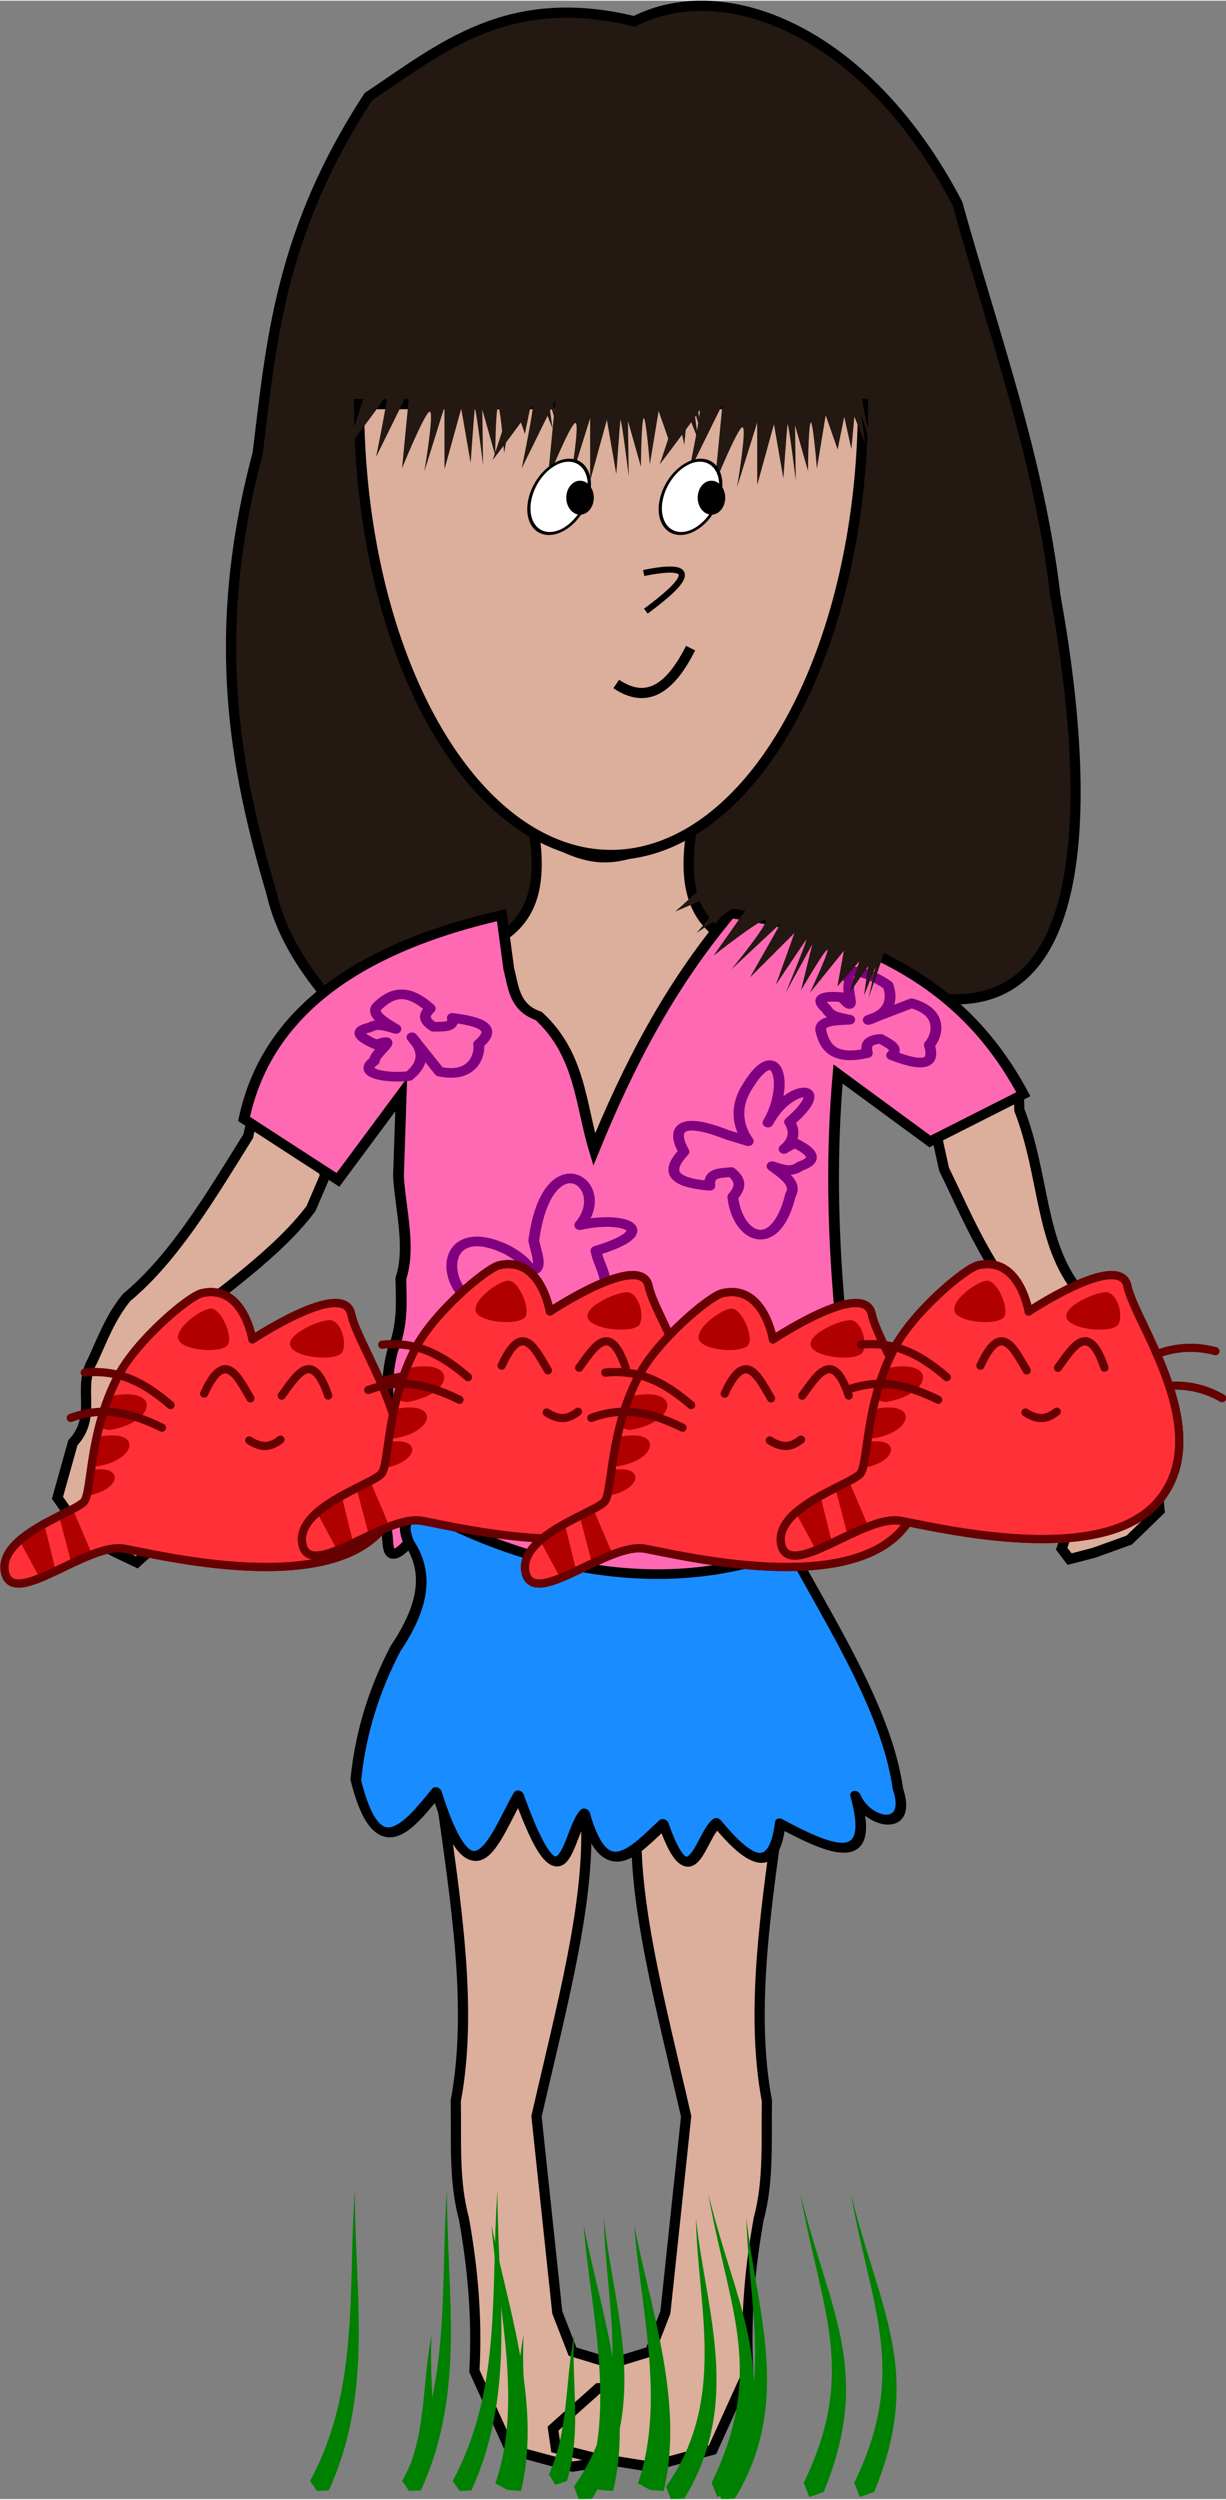
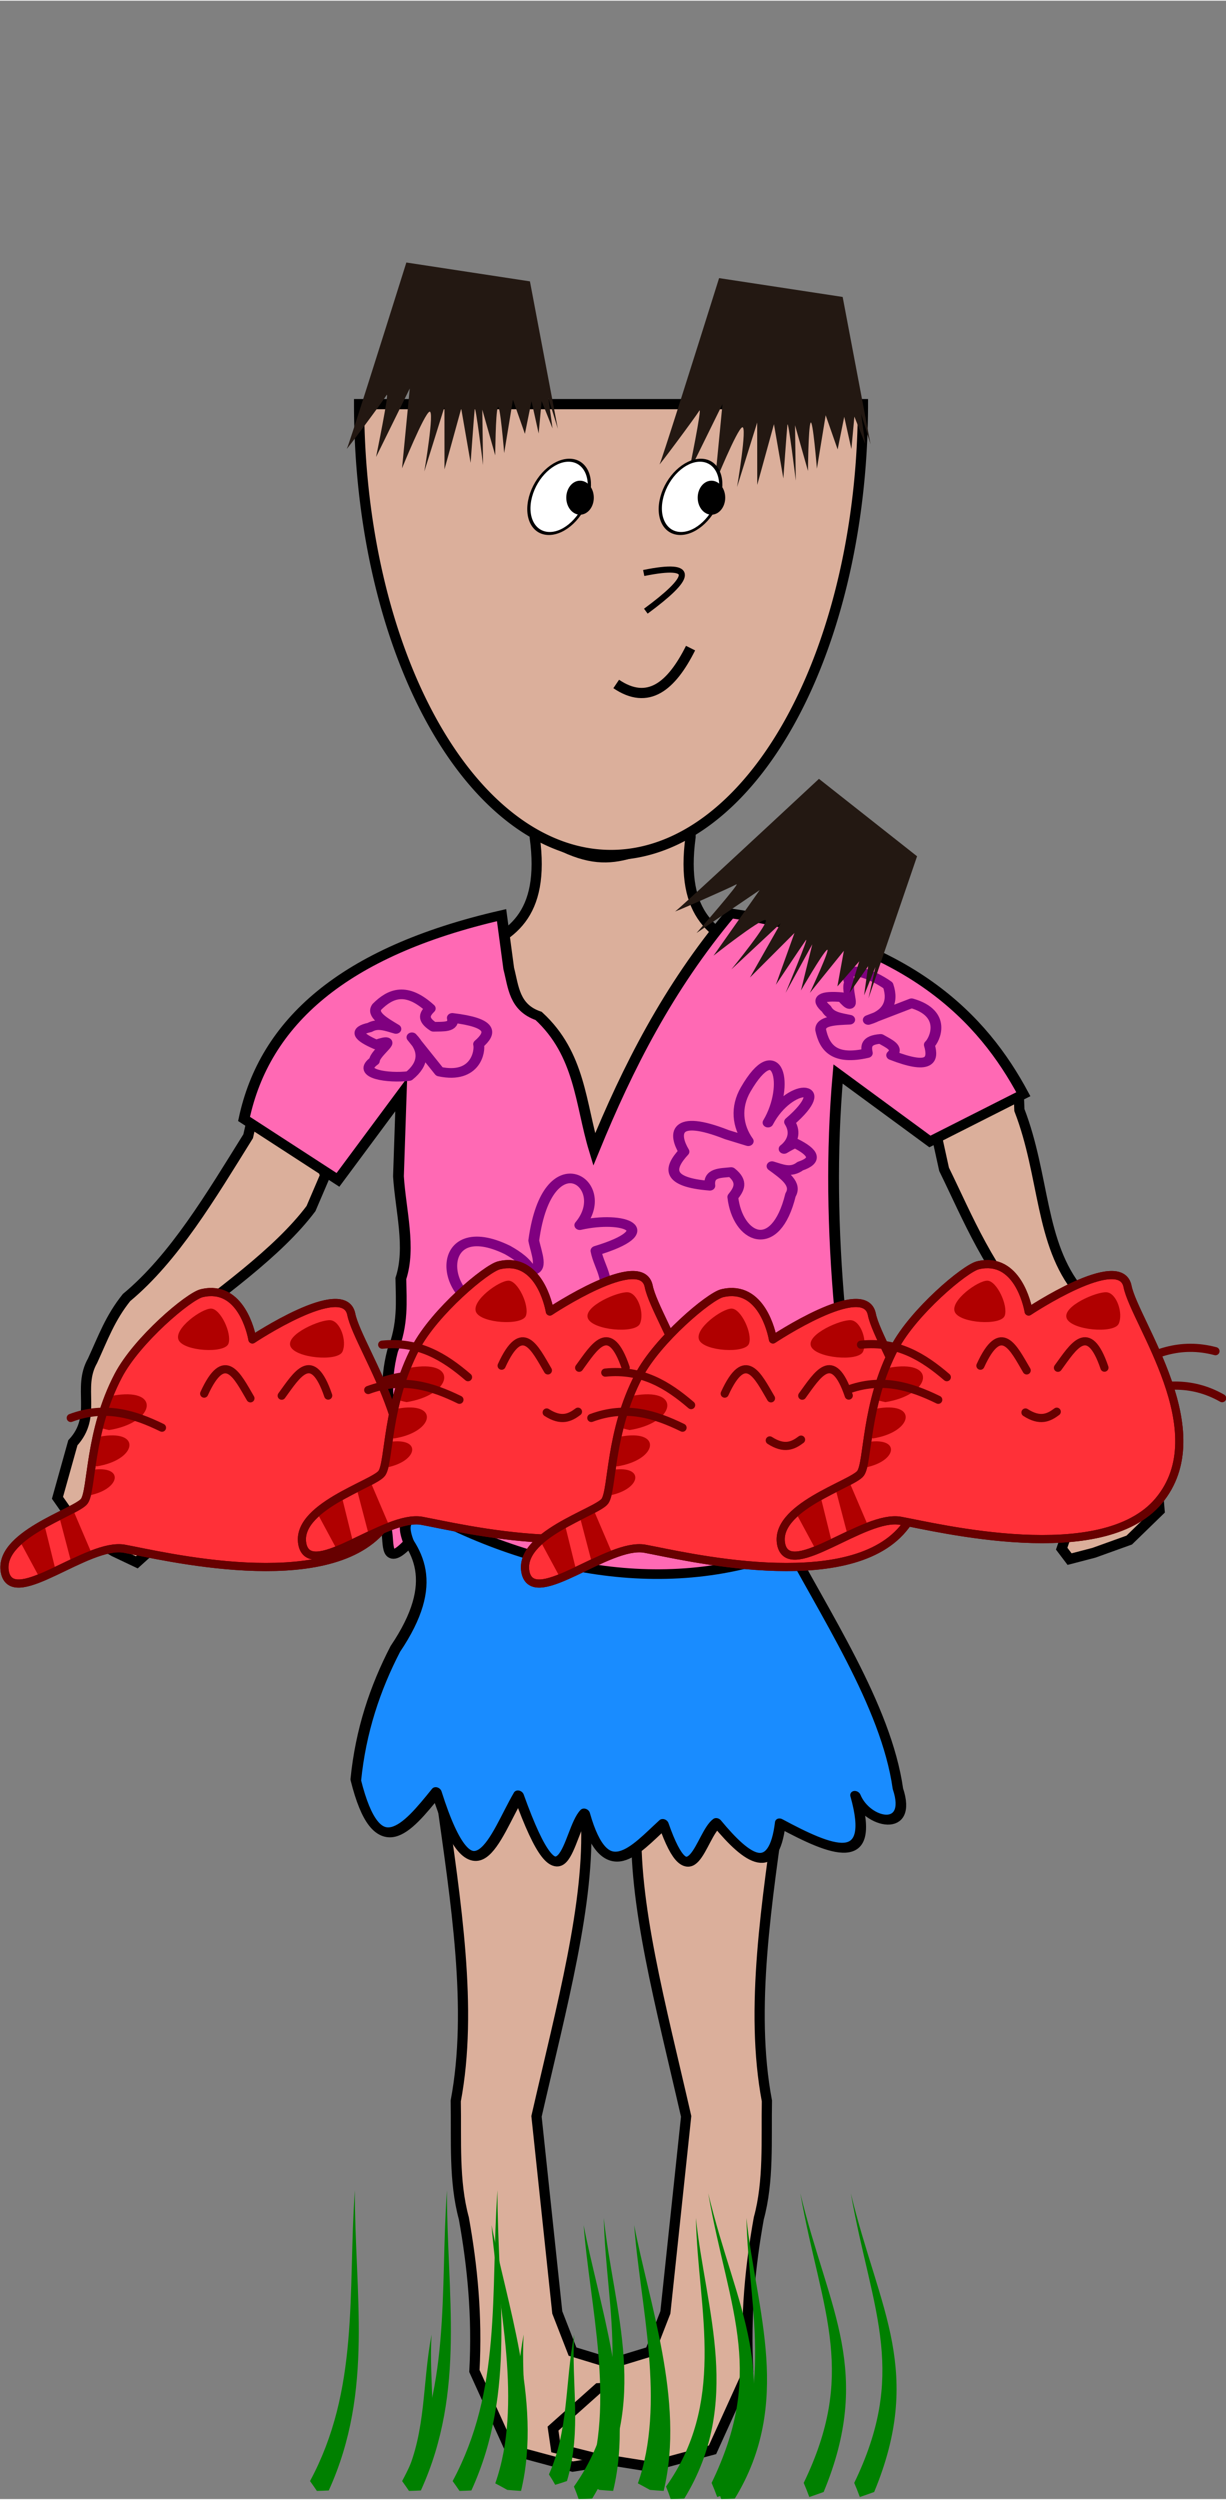
<svg xmlns="http://www.w3.org/2000/svg" height="2452" width="1203" viewBox="0 0 1203.487 2451.64">
  <rect x="0" y="0" width="1203.487" height="2451.64" fill="#808080" stroke="none" />
  <g transform="translate(841.9 878.5)">
    <g transform="translate(-1463 -991.7)">
-       <path d="m1464 1094 16.68-19.07c212.9 87.18 216.5-155.7 176.4-378.2-15.92-134.6-60.84-257.7-96.13-384.5-89-170.5-229-223.8-317-178.8-125-30.3-190 26.7-261.2 73.9-87.2 133.6-95.3 240.9-108.7 350-47.3 177.5-22.9 308.4 13.5 431.4 12.78 56.69 52.45 101.9 94.38 146.1l283.1-166.3 34.64 115.1z" fill-rule="evenodd" fill-opacity=".998" stroke="#000" stroke-width="10" fill="#231812" />
      <g fill-rule="evenodd" stroke="#000" stroke-width="10" fill="#dbaf9b">
        <path d="m940.3 1266-44.7-127c-15.99 29.93-24.58 59.3-30.9 88.49-36.69 58.89-72.55 119.4-119.4 158.3-16.08 20.08-22.83 39.14-33.33 61.97-15.49 27.16 5.1 54.11-19.35 80.54l-15.09 53.97 23.83 34.02 31.78 18.77 22.25 10.56 9.533-8.604-5.56-38.72-5.562-5.084 8.74-13.69-13.51-20.73 8.738-25.81 20.91-106.4c58.6-45.06 115.3-84.97 147.7-128.1z" />
        <path d="m1146 927.6v6.326c10.5 77.75-23.56 98.87-67.53 114-2.815 1.432-5.889 2.828-9.162 4.197l121.5 262.5 197-258.1c-8.294-2.711-15.33-5.594-21.29-8.627-43.97-15.14-78.03-36.26-67.53-114v-6.326c-66.02 23.86-83.2 44.64-153 0z" />
        <path d="m1621 1185-80.72 40.51 7.565 34.45c23.78 48.48 42.9 98.31 92.02 153.6l49.94 117.8 3.745 26.99-17.15 17.83 6.02 15.08-6.417 3.951-12.72 36.99 7.752 10.24 23.83-6.202 34.73-12.48 29.79-28.95-4.71-55.84c-19.06-30.54-31.91-60.42-42.03-90.01-6.034-24.39-20.31-46.52-32.34-69.26-38.71-47-33.53-113.2-58.53-177.9-.137-5.569-.454-11.19-.776-16.81z" />
      </g>
      <g fill-rule="evenodd" transform="translate(-19.3)" stroke="#000" stroke-width="10" fill="#dbaf9b">
        <path d="m1062 1852 138.2-5.438 15.39 51.1c4.046 81.51-23.63 182.6-48.53 291.6l20.38 192.4 14.98 38.44 36.21 11.04 3.108 24.35 11.53.534 44.47 39.63-2.806 19.21-36.55 9.221-55.82 8.883-61.4-16.52-35.07-77.3c2.916-54.33-1.998-103.2-10.35-149.8-9.989-36.68-7.24-76.38-7.969-115.2 17.07-90.46.047-195.4-14.4-299.3-3.944-7.466-7.683-15.13-11.42-22.8z" />
        <path d="m1419 1852-138.2-5.438-15.39 51.1c-4.046 81.51 23.63 182.6 48.53 291.6l-20.38 192.4-14.98 38.44-36.21 11.04-3.108 24.35-11.53.534-44.47 39.63 2.806 19.21 36.55 9.221 55.82 8.883 61.4-16.52 35.07-77.3c-2.916-54.33 1.998-103.2 10.35-149.8 9.989-36.68 7.24-76.38 7.969-115.2-17.07-90.46-.047-195.4 14.4-299.3 3.944-7.466 7.683-15.13 11.42-22.8z" />
      </g>
      <g transform="matrix(1.106 .32 -.172 1 677.6 -600.3)">
        <path stroke-linejoin="round" d="m607.5 2009c25.11-12.1 52.64-21.77 97.92-13.7 102.5 18.03 170-21.27 234.7-80.53 48.25 65.3 113.9 134.1 136 208.9 19.27 37.96-21 41.21-34.76 18.19 28.44 63.69-12.71 57.8-59.66 46.1 2.28 52.24-21.76 43.53-53.59 16.77-12.13 15.54-10.16 81.93-45.06 15.34-20.36 32.07-39.87 74.49-68.07 11.51-12.19 21.15-1.725 106.9-58.49.959-14.24 44.59-21.3 119.3-69.99 19.18-19.79 42.48-39.61 84.57-69.99 10.55-3.028-47.36 2.967-91.33 14.38-133.3 28.63-75.31 4.805-99.79-23.43-120z" fill-rule="evenodd" stroke="#000" stroke-width="9.28" fill="#198cff" />
      </g>
      <path d="m973.6 509.1a247.3 442.4 0 0 0 247.3 442.4 247.3 442.4 0 0 0 247.3 -442.4h-494.6z" stroke="#000" stroke-width="10" fill="#dbaf9b" />
      <g transform="matrix(1.247 .31 -.347 1.116 933 -828.1)" stroke-width="8.166">
        <path d="m559.9 1492c-108 62.07-148.8 136.1-141.9 218.6l82.46 30.68 26.85-82.46 16.56 67.3c9.306 27.32 25.4 55.6 24.96 82.92 5.554 18.83 12.18 36.94 10.37 60.68 1.236 28.18 9.2 42.91 15.16 61.64 8.914 26.82 14.65 56.82 21.16 86.04 4.839 9.681 7.17 31.91 19.18 5.753-14.7-21.09-4.155-24.93 29.72-23.01 107.4 22.95 215 1.525 284.8-83.41-8.443-17.61-17.77-39.63-28.76-69.99-1.414-32.04-9.773-61.92-23.97-101.6-22.94-62.74-41.93-126.5-54.65-191.8l82.46 36.43 57.53-57.53c-46.22-52.75-117.6-103.2-255-88.21-28.76 73.51-40.12 147-46.02 220.5-20.52-34.55-31.73-74.93-70.95-97.8-19.85-1.88-24.92-18.55-32.6-32.6z" fill-rule="evenodd" stroke="#000" fill="#ff69b4" />
        <g stroke-linejoin="round" stroke="#800080" stroke-linecap="round" fill="none">
          <path d="m657.3 1751c-13.25-86.83 45.92-61.79 30.15-21.85 30.36-17.26 61.76-12.37 17.63 17.63 6.452 13.86 20.52 22.28 14.92 44.75 14.91 23.74 14.1 71.47-9.492 18.98-4.358-28.81-16.94-23.53-17.63 1.356 3.68 16.78-8.596 19.88-17.63 25.76-31.01 31.13-28.43-8.181-17.63-32.54l-14.89 11.08c-42 3.952-63.97-66.36-2.452-52.08 8.768 2.598 16.53 6.031 21.49 11.81 9.898-2.484.209-15.12-4.472-24.89z" />
          <path d="m777.6 1866c3.111 20.03 11.28 29.78 36.61 4.746-9.97-7.232-2.674-14.46 2.034-21.69 13.14-1.712 15.79 5.902 17.63 14.24 31.3 2.338 33.99-14.9 29.15-37.29-3.819-10.88-16.63-8.278-29.15-6.102 6.844-4.174 14.81-7.33 14.92-17.63 5.201-14.25-1.781-17.04-18.31-10.85-5.534 26.22-13.74-.02-21.02-8.136-1.986-25.68-8.603-20.33-16.95-3.39 2.772 22.02 7.68 41.34 25.76 44.07l-17.63 8.136c-25.75 19.45-29.82 29.12-23.05 33.9z" />
-           <path d="m618.4 1943c-7.531 16.9-5.921 28.58 26.65 22.59-4.292-10.69 5.1-12.43 12.44-15.51 11.27 5.502 9.568 12.69 6.864 20 23.64 18 34.38 6.238 41.72-13.36 2.405-10.29-9.047-14.94-20.06-19.76 7.507.36 15.39 2.076 20.62-5.73 11.24-8.188 7.094-13.93-9.093-17.77-17.47 17.15-10.88-7.132-12.6-17.1 11.24-20.63 3.328-19.98-11.74-11.37-8.792 18.25-14.55 35.54-1.577 46.99l-18.03-2.922c-30.11 1.506-38.16 6.78-35.19 13.94z" />
          <path d="m746.9 1648c-7.531 16.9-5.921 28.58 26.65 22.59-4.292-10.69 5.1-12.43 12.44-15.51 11.27 5.502 9.568 12.69 6.864 20 12.82 32.9 44.65 39.58 41.72-13.36 2.405-10.29-9.047-14.94-20.06-19.76 7.507.36 15.39 2.076 20.62-5.73 11.24-8.188 7.094-13.93-9.093-17.77-17.47 17.15 7.015-.551-8.761-16.14 24.44-41.3-9.323-32.19-15.58 4.929 7.816-34.97-13.03-74.09-23.85-22.49-3.471 16.56 2.261 31.53 13.64 41.68l-17.07-1.004c-44.48-6.476-38.78 10.8-27.52 22.57z" />
          <path d="m901.9 1511c7.115 12.08 5.594 20.43-25.17 16.14 4.055-7.637-4.818-8.881-11.75-11.08-10.65 3.931-9.039 9.066-6.485 14.29-22.33 12.86-32.48 4.458-39.41-9.55-2.272-7.351 8.547-10.67 18.95-14.12-7.092.257-14.54 1.484-19.48-4.094-10.62-5.851-6.702-9.957 8.591-12.7 16.51 12.26.784-6.453 2.409-13.58-10.62-14.74 14.48-11.56 28.72-5.413 8.306 13.04 5.61 24.04-6.645 32.23l27.88-22.43c28.45 1.076 25.21 25.18 22.4 30.3z" />
          <path d="m572.4 1602c7.115-12.08 5.594-20.43-25.17-16.14 4.055 7.637-4.818 8.881-11.75 11.08-10.65-3.931-9.039-9.066-6.485-14.29-22.33-12.86-32.48-4.458-39.41 9.55-2.272 7.351 8.547 10.67 18.95 14.12-7.092-.257-14.54-1.484-19.48 4.094-10.62 5.851-6.702 9.957 8.591 12.7 16.51-12.26.784 6.453 2.409 13.58-10.62 14.74 14.48 11.56 28.72 5.413 8.306-13.04 5.61-24.04-6.645-32.23l27.88 22.43c28.45-1.076 25.21-25.18 22.4-30.3z" />
        </g>
      </g>
      <g fill-rule="evenodd" fill="#231812">
        <path d="m1425 876.8c-67.13 62.5-137.9 128.1-140.8 129.8-5.561 3.178 54.02-23.04 59.59-26.22 5.561-3.178-38.93 47.67-38.93 47.67l61.97-42.11-45.29 64.35s45.29-35.75 50.85-34.96c5.561.794-33.37 48.46-33.37 48.46l48.46-45.29-30.19 53.23 43.7-43.7-18.27 50.85s25.42-38.14 29.4-43.7c3.972-5.561-19.86 51.64-19.86 51.64l26.22-47.67-11.12 45.29s20.66-35.75 25.42-39.72c4.767-3.972-16.68 42.11-16.68 42.11l33.37-41.31-6.356 34.96 21.45-24.63-9.535 30.99 18.27-26.22-3.973 28.6 11.12-27.81-6.795 30.76 47.68-139.4-96.33-76z" />
        <path d="m1327 385.4c-27.49 87.5-56.59 179.5-58.3 182.4-3.265 5.511 35.59-46.72 38.85-52.23 3.266-5.51-10.3 60.68-10.3 60.68l33.08-67.22-7.584 78.32s21.71-53.46 26.94-55.51c5.228-2.057-5.071 58.62-5.071 58.62l19.77-63.32.046 61.2 16.41-59.58 9.231 53.24s3.266-45.72 3.972-52.51c.707-6.798 8.244 54.71 8.244 54.71l-.755-54.4 12.7 44.87s.298-41.29 2.481-47.1c2.182-5.809 6.297 44.85 6.297 44.85l8.603-52.41 11.74 33.53 6.484-32.01 7.017 31.65 2.936-31.82 10.68 26.83-4.066-29.67 9.287 30.1-27.4-144.7-121.3-18.49z" />
-         <path d="m1163 381.2c-27.49 87.5-56.59 179.5-58.3 182.4-3.265 5.511 35.59-46.72 38.85-52.23 3.266-5.51-10.3 60.68-10.3 60.68l33.08-67.22-7.584 78.32s21.71-53.46 26.94-55.51c5.228-2.057-5.071 58.62-5.071 58.62l19.77-63.32.046 61.2 16.41-59.58 9.231 53.24s3.266-45.72 3.972-52.51c.707-6.798 8.244 54.71 8.244 54.71l-.755-54.4 12.7 44.87s.298-41.29 2.481-47.1c2.182-5.809 6.297 44.85 6.297 44.85l8.603-52.41 11.74 33.53 6.484-32.01 7.017 31.65 2.936-31.82 10.68 26.83-4.066-29.67 9.287 30.1-27.4-144.7-121.3-18.49z" />
        <path d="m1020 370.1c-27.49 87.5-56.59 179.5-58.29 182.4-3.265 5.511 35.59-46.72 38.85-52.23 3.266-5.51-10.3 60.68-10.3 60.68l33.08-67.22-7.584 78.32s21.71-53.46 26.94-55.51c5.228-2.057-5.071 58.62-5.071 58.62l19.77-63.32.046 61.2 16.41-59.58 9.231 53.24s3.266-45.72 3.972-52.51c.707-6.798 8.244 54.71 8.244 54.71l-.755-54.4 12.7 44.87s.298-41.29 2.481-47.1c2.182-5.809 6.297 44.85 6.297 44.85l8.603-52.41 11.74 33.53 6.484-32.01 7.017 31.65 2.936-31.82 10.68 26.83-4.066-29.67 9.287 30.1-27.4-144.7-121.3-18.49z" />
      </g>
      <g transform="translate(-25.15)" stroke="#000" stroke-width="3.052" fill="#fff">
        <ellipse rx="28.09" ry="37.22" transform="matrix(1 0 -.259 .966 0 0)" cy="621.2" cx="1356" />
        <ellipse rx="28.09" transform="matrix(1 0 -.259 .966 0 0)" ry="37.22" cy="621.2" cx="1485" />
      </g>
      <path d="m1226 783.7c31.33 21.18 54.15 2.354 72.98-35.19" stroke="#000" stroke-width="10" fill="none" />
      <path d="m1253 674.8c53.06-10.81 45.96 5.138 2.08 37.45" stroke="#000" stroke-width="6" fill="none" />
      <g transform="translate(66.49 .794)">
        <ellipse rx="13.51" ry="16.68" cy="600.1" cx="1124" />
        <ellipse rx="13.51" ry="16.68" cy="600.1" cx="1253" />
      </g>
      <g transform="matrix(-1.393 .125 .124 1.398 1146 566.7)">
        <g transform="matrix(-.944 .33 .33 .944 278.2 -55.89)" stroke="#670000" stroke-linecap="round" stroke-width="5.711" fill="none">
          <path d="m315 86c15.2-15.54 32.2-28.3 58-28" transform="translate(0 540.4)" />
          <path d="m322.4 641.6c18.62-11.22 38.33-19.27 63.18-12.5" />
        </g>
        <g stroke-linejoin="round" stroke="#670000" stroke-linecap="round" stroke-width="5.711" fill="#ff3038">
          <path d="m279 16.72c-24.78.854-27.28 35.66-27.28 35.66s-67.86-36.77-70.69-11.31c-2.828 25.46-53.29 106.7-8.5 151.3 43.56 43.42 156.6 4.644 181.7-2.25s80.24 34.35 84.81 9.875c4.381-27.16-53.65-38.23-59.81-45.5-6.16-7.271-7.383-47.89-31.52-85.29-15.28-23.67-54.13-50.85-63.42-52.18-1.86-.265-3.6-.369-5.25-.312z" transform="translate(0 540.4)" />
          <path d="m202.2 96.22c8.31-33.87 20.57-16.41 32.53-2.828" transform="translate(0 540.4)" />
          <path d="m288.8 627.5c-17.25-30.3-24.27-10.16-32.06 6.172" />
        </g>
        <path fill="#b00000" d="m347 82.56c-28.02.032-20.42 21.86 10.56 23.97 0 0 3.04-.925 6.875-2.438-2.368-6.771-5.273-13.83-8.844-20.94-3.15-.389-6.04-.596-8.59-.594zm12.22 27.72c-24.24.027-17.67 18.92 9.125 20.75 0 0 1.437-.41 3.5-1.156-1.389-5.76-3.036-12.19-5.188-19.06-2.728-.338-5.231-.534-7.438-.531zm10.19 22.84c-20.85.024-15.17 16.27 7.875 17.84 0 0 .031 0.0.031 0-1.502-3.907-2.854-10.08-4.656-17.72-1.138-.082-2.239-.126-3.25-.125zm18.44 26.12-10.75 32.88c4.868 1.383 9.927 3.151 14.97 5l5.75-33.88c-3.661-1.454-7.075-2.788-9.969-4zm20.88 8.531-5.22 33.61c4.041 1.484 7.963 2.869 11.62 3.969l11.85-27.47c-5.32-3.891-11.78-7.218-18.25-10.09z" transform="translate(0 540.4)" />
        <g stroke-width="5.711" stroke="#670000" stroke-linecap="round" fill="none">
          <path stroke-linejoin="round" d="m279 16.72c-24.78.854-27.28 35.66-27.28 35.66s-67.86-36.77-70.69-11.31c-2.828 25.46-53.29 106.7-8.5 151.3 43.56 43.42 156.6 4.644 181.7-2.25s80.24 34.35 84.81 9.875c4.381-27.16-53.65-38.23-59.81-45.5-6.16-7.271-7.383-47.89-31.52-85.29-15.28-23.67-54.13-50.85-63.42-52.18-1.86-.265-3.6-.369-5.25-.312z" transform="translate(0 540.4)" />
          <path d="m320.4 648.6c18.62-11.22 38.33-19.27 63.18-12.5" />
-           <path d="m313 633.4c15.19-15.54 32.25-28.3 58-28" />
        </g>
        <path fill="#b00000" d="m189.5 66.52c-3.907-6.9-.469-21.29 6.364-22.63 6.833-1.337 32.12 6.948 29.7 15.56-2.422 8.609-32.16 13.97-36.06 7.071z" transform="translate(0 540.4)" />
        <path fill="#b00000" d="m268.7 53.8c-3.137-6.916 3.392-24.66 9.9-25.46 6.507-.801 27.53 11.63 24.75 19.8-2.778 8.169-31.51 12.57-34.65 5.657z" transform="translate(0 540.4)" />
-         <path stroke-linejoin="round" d="m260.2 662.9c-9.645 7.487-15.99 5.078-21.92 1.414" stroke="#670000" stroke-linecap="round" stroke-width="5.711" fill="#ff3038" />
      </g>
      <g transform="matrix(-1.393 .125 .124 1.398 1438 539.3)">
        <g transform="matrix(-.944 .33 .33 .944 278.2 -55.89)" stroke="#670000" stroke-linecap="round" stroke-width="5.711" fill="none">
          <path d="m315 86c15.2-15.54 32.2-28.3 58-28" transform="translate(0 540.4)" />
          <path d="m322.4 641.6c18.62-11.22 38.33-19.27 63.18-12.5" />
        </g>
        <g stroke-linejoin="round" stroke="#670000" stroke-linecap="round" stroke-width="5.711" fill="#ff3038">
          <path d="m279 16.72c-24.78.854-27.28 35.66-27.28 35.66s-67.86-36.77-70.69-11.31c-2.828 25.46-53.29 106.7-8.5 151.3 43.56 43.42 156.6 4.644 181.7-2.25s80.24 34.35 84.81 9.875c4.381-27.16-53.65-38.23-59.81-45.5-6.16-7.271-7.383-47.89-31.52-85.29-15.28-23.67-54.13-50.85-63.42-52.18-1.86-.265-3.6-.369-5.25-.312z" transform="translate(0 540.4)" />
          <path d="m202.2 96.22c8.31-33.87 20.57-16.41 32.53-2.828" transform="translate(0 540.4)" />
          <path d="m288.8 627.5c-17.25-30.3-24.27-10.16-32.06 6.172" />
        </g>
        <path d="m347 82.56c-28.02.032-20.42 21.86 10.56 23.97 0 0 3.04-.925 6.875-2.438-2.368-6.771-5.273-13.83-8.844-20.94-3.15-.389-6.04-.596-8.59-.594zm12.22 27.72c-24.24.027-17.67 18.92 9.125 20.75 0 0 1.437-.41 3.5-1.156-1.389-5.76-3.036-12.19-5.188-19.06-2.728-.338-5.231-.534-7.438-.531zm10.19 22.84c-20.85.024-15.17 16.27 7.875 17.84 0 0 .031 0.0.031 0-1.502-3.907-2.854-10.08-4.656-17.72-1.138-.082-2.239-.126-3.25-.125zm18.44 26.12-10.75 32.88c4.868 1.383 9.927 3.151 14.97 5l5.75-33.88c-3.661-1.454-7.075-2.788-9.969-4zm20.88 8.531-5.22 33.61c4.041 1.484 7.963 2.869 11.62 3.969l11.85-27.47c-5.32-3.891-11.78-7.218-18.25-10.09z" transform="translate(0 540.4)" fill="#b00000" />
        <g stroke-width="5.711" stroke="#670000" stroke-linecap="round" fill="none">
          <path stroke-linejoin="round" d="m279 16.72c-24.78.854-27.28 35.66-27.28 35.66s-67.86-36.77-70.69-11.31c-2.828 25.46-53.29 106.7-8.5 151.3 43.56 43.42 156.6 4.644 181.7-2.25s80.24 34.35 84.81 9.875c4.381-27.16-53.65-38.23-59.81-45.5-6.16-7.271-7.383-47.89-31.52-85.29-15.28-23.67-54.13-50.85-63.42-52.18-1.86-.265-3.6-.369-5.25-.312z" transform="translate(0 540.4)" />
          <path d="m320.4 648.6c18.62-11.22 38.33-19.27 63.18-12.5" />
          <path d="m313 633.4c15.19-15.54 32.25-28.3 58-28" />
        </g>
        <path d="m189.5 66.52c-3.907-6.9-.469-21.29 6.364-22.63 6.833-1.337 32.12 6.948 29.7 15.56-2.422 8.609-32.16 13.97-36.06 7.071z" transform="translate(0 540.4)" fill="#b00000" />
        <path d="m268.7 53.8c-3.137-6.916 3.392-24.66 9.9-25.46 6.507-.801 27.53 11.63 24.75 19.8-2.778 8.169-31.51 12.57-34.65 5.657z" transform="translate(0 540.4)" fill="#b00000" />
        <path stroke-linejoin="round" d="m260.2 662.9c-9.645 7.487-15.99 5.078-21.92 1.414" stroke="#670000" stroke-linecap="round" stroke-width="5.711" fill="#ff3038" />
      </g>
      <g transform="matrix(-1.393 .125 .124 1.398 1657 566.7)">
        <g transform="matrix(-.944 .33 .33 .944 278.2 -55.89)" stroke="#670000" stroke-linecap="round" stroke-width="5.711" fill="none">
          <path d="m315 86c15.2-15.54 32.2-28.3 58-28" transform="translate(0 540.4)" />
          <path d="m322.4 641.6c18.62-11.22 38.33-19.27 63.18-12.5" />
        </g>
        <g stroke-linejoin="round" stroke="#670000" stroke-linecap="round" stroke-width="5.711" fill="#ff3038">
          <path d="m279 16.72c-24.78.854-27.28 35.66-27.28 35.66s-67.86-36.77-70.69-11.31c-2.828 25.46-53.29 106.7-8.5 151.3 43.56 43.42 156.6 4.644 181.7-2.25s80.24 34.35 84.81 9.875c4.381-27.16-53.65-38.23-59.81-45.5-6.16-7.271-7.383-47.89-31.52-85.29-15.28-23.67-54.13-50.85-63.42-52.18-1.86-.265-3.6-.369-5.25-.312z" transform="translate(0 540.4)" />
          <path d="m202.2 96.22c8.31-33.87 20.57-16.41 32.53-2.828" transform="translate(0 540.4)" />
          <path d="m288.8 627.5c-17.25-30.3-24.27-10.16-32.06 6.172" />
        </g>
        <path fill="#b00000" d="m347 82.56c-28.02.032-20.42 21.86 10.56 23.97 0 0 3.04-.925 6.875-2.438-2.368-6.771-5.273-13.83-8.844-20.94-3.15-.389-6.04-.596-8.59-.594zm12.22 27.72c-24.24.027-17.67 18.92 9.125 20.75 0 0 1.437-.41 3.5-1.156-1.389-5.76-3.036-12.19-5.188-19.06-2.728-.338-5.231-.534-7.438-.531zm10.19 22.84c-20.85.024-15.17 16.27 7.875 17.84 0 0 .031 0.0.031 0-1.502-3.907-2.854-10.08-4.656-17.72-1.138-.082-2.239-.126-3.25-.125zm18.44 26.12-10.75 32.88c4.868 1.383 9.927 3.151 14.97 5l5.75-33.88c-3.661-1.454-7.075-2.788-9.969-4zm20.88 8.531-5.22 33.61c4.041 1.484 7.963 2.869 11.62 3.969l11.85-27.47c-5.32-3.891-11.78-7.218-18.25-10.09z" transform="translate(0 540.4)" />
        <g stroke-width="5.711" stroke="#670000" stroke-linecap="round" fill="none">
          <path stroke-linejoin="round" d="m279 16.72c-24.78.854-27.28 35.66-27.28 35.66s-67.86-36.77-70.69-11.31c-2.828 25.46-53.29 106.7-8.5 151.3 43.56 43.42 156.6 4.644 181.7-2.25s80.24 34.35 84.81 9.875c4.381-27.16-53.65-38.23-59.81-45.5-6.16-7.271-7.383-47.89-31.52-85.29-15.28-23.67-54.13-50.85-63.42-52.18-1.86-.265-3.6-.369-5.25-.312z" transform="translate(0 540.4)" />
          <path d="m320.4 648.6c18.62-11.22 38.33-19.27 63.18-12.5" />
          <path d="m313 633.4c15.19-15.54 32.25-28.3 58-28" />
        </g>
        <path fill="#b00000" d="m189.5 66.52c-3.907-6.9-.469-21.29 6.364-22.63 6.833-1.337 32.12 6.948 29.7 15.56-2.422 8.609-32.16 13.97-36.06 7.071z" transform="translate(0 540.4)" />
        <path fill="#b00000" d="m268.7 53.8c-3.137-6.916 3.392-24.66 9.9-25.46 6.507-.801 27.53 11.63 24.75 19.8-2.778 8.169-31.51 12.57-34.65 5.657z" transform="translate(0 540.4)" />
        <path stroke-linejoin="round" d="m260.2 662.9c-9.645 7.487-15.99 5.078-21.92 1.414" stroke="#670000" stroke-linecap="round" stroke-width="5.711" fill="#ff3038" />
      </g>
      <g transform="matrix(-1.393 .125 .124 1.398 1908 539.3)">
        <g transform="matrix(-.944 .33 .33 .944 278.2 -55.89)" stroke="#670000" stroke-linecap="round" stroke-width="5.711" fill="none">
          <path d="m315 86c15.2-15.54 32.2-28.3 58-28" transform="translate(0 540.4)" />
          <path d="m322.4 641.6c18.62-11.22 38.33-19.27 63.18-12.5" />
        </g>
        <g stroke-linejoin="round" stroke="#670000" stroke-linecap="round" stroke-width="5.711" fill="#ff3038">
          <path d="m279 16.72c-24.78.854-27.28 35.66-27.28 35.66s-67.86-36.77-70.69-11.31c-2.828 25.46-53.29 106.7-8.5 151.3 43.56 43.42 156.6 4.644 181.7-2.25s80.24 34.35 84.81 9.875c4.381-27.16-53.65-38.23-59.81-45.5-6.16-7.271-7.383-47.89-31.52-85.29-15.28-23.67-54.13-50.85-63.42-52.18-1.86-.265-3.6-.369-5.25-.312z" transform="translate(0 540.4)" />
          <path d="m202.2 96.22c8.31-33.87 20.57-16.41 32.53-2.828" transform="translate(0 540.4)" />
          <path d="m288.8 627.5c-17.25-30.3-24.27-10.16-32.06 6.172" />
        </g>
        <path d="m347 82.56c-28.02.032-20.42 21.86 10.56 23.97 0 0 3.04-.925 6.875-2.438-2.368-6.771-5.273-13.83-8.844-20.94-3.15-.389-6.04-.596-8.59-.594zm12.22 27.72c-24.24.027-17.67 18.92 9.125 20.75 0 0 1.437-.41 3.5-1.156-1.389-5.76-3.036-12.19-5.188-19.06-2.728-.338-5.231-.534-7.438-.531zm10.19 22.84c-20.85.024-15.17 16.27 7.875 17.84 0 0 .031 0.0.031 0-1.502-3.907-2.854-10.08-4.656-17.72-1.138-.082-2.239-.126-3.25-.125zm18.44 26.12-10.75 32.88c4.868 1.383 9.927 3.151 14.97 5l5.75-33.88c-3.661-1.454-7.075-2.788-9.969-4zm20.88 8.531-5.22 33.61c4.041 1.484 7.963 2.869 11.62 3.969l11.85-27.47c-5.32-3.891-11.78-7.218-18.25-10.09z" transform="translate(0 540.4)" fill="#b00000" />
        <g stroke-width="5.711" stroke="#670000" stroke-linecap="round" fill="none">
          <path stroke-linejoin="round" d="m279 16.72c-24.78.854-27.28 35.66-27.28 35.66s-67.86-36.77-70.69-11.31c-2.828 25.46-53.29 106.7-8.5 151.3 43.56 43.42 156.6 4.644 181.7-2.25s80.24 34.35 84.81 9.875c4.381-27.16-53.65-38.23-59.81-45.5-6.16-7.271-7.383-47.89-31.52-85.29-15.28-23.67-54.13-50.85-63.42-52.18-1.86-.265-3.6-.369-5.25-.312z" transform="translate(0 540.4)" />
          <path d="m320.4 648.6c18.62-11.22 38.33-19.27 63.18-12.5" />
          <path d="m313 633.4c15.19-15.54 32.25-28.3 58-28" />
        </g>
        <path d="m189.5 66.52c-3.907-6.9-.469-21.29 6.364-22.63 6.833-1.337 32.12 6.948 29.7 15.56-2.422 8.609-32.16 13.97-36.06 7.071z" transform="translate(0 540.4)" fill="#b00000" />
        <path d="m268.7 53.8c-3.137-6.916 3.392-24.66 9.9-25.46 6.507-.801 27.53 11.63 24.75 19.8-2.778 8.169-31.51 12.57-34.65 5.657z" transform="translate(0 540.4)" fill="#b00000" />
        <path stroke-linejoin="round" d="m260.2 662.9c-9.645 7.487-15.99 5.078-21.92 1.414" stroke="#670000" stroke-linecap="round" stroke-width="5.711" fill="#ff3038" />
      </g>
      <g fill-rule="evenodd" transform="translate(-104.9 -108.2)" fill="#008000">
        <path d="m1570 2671c4.736-1.609 9.444-3.26 14.12-4.961 24.22-58.38 25.59-103.3 17.62-146.7-8.181-44.48-26.99-89.84-40.56-146.5 10.33 58.99 25.08 102.9 29.66 148 4.247 41.89-.605 83.17-26.3 136.3 1.926 4.45 3.746 9.026 5.458 13.73z" />
        <path d="m1177 2665c3.899-.089 7.807-.236 11.72-.442 22.49-49.31 28.65-98.06 29.4-146.5.734-47.49-3.891-98.38-3.803-148.1-3.562 51.42-2.251 99.12-6.455 147.5-4.148 47.78-13.56 93.3-37.53 137.9 2.27 3.123 4.493 6.304 6.666 9.542z" />
        <path d="m1364 2664c4.477.393 8.966.724 13.47.991 10.82-44.67 6.595-91.94-1.46-136.1-7.935-43.53-20.62-88.44-27.48-124.7 2.648 37.09 10.83 82.91 14.43 126.4 3.704 44.76 2.825 88.41-10.78 127 3.969 2.081 7.913 4.221 11.83 6.421z" />
        <path d="m1434 2673c4.418-.057 8.85-.214 13.3-.479 14.39-23.46 22.87-46.89 27.37-70.04 4.489-23.1 5.012-45.92 3.532-68.27-3.035-45.82-15.08-93.44-19.47-137.1.874 46.23 9.102 90.59 8.502 137.4-.279 21.81-2.541 43.24-8.343 64.29-5.789 21.01-15.1 41.64-29.5 61.94 1.655 3.984 3.191 8.07 4.603 12.26z" />
        <path d="m1271 2659c3.863-1.107 7.711-2.341 11.55-3.703 7.54-25.22 8.434-49.42 7.964-72.77-.472-23.45-2.346-46.74-.853-71.02-4.621 23.99-5.899 47.52-8.554 70.58-2.668 23.18-6.65 45.07-16.24 66.75 2.154 3.253 4.203 6.636 6.135 10.16z" />
        <g transform="translate(-140)">
          <path d="m1570 2671c4.736-1.609 9.444-3.26 14.12-4.961 24.22-58.38 25.59-103.3 17.62-146.7-8.181-44.48-26.99-89.84-40.56-146.5 10.33 58.99 25.08 102.9 29.66 148 4.247 41.89-.605 83.17-26.3 136.3 1.926 4.45 3.746 9.026 5.458 13.73z" />
          <path d="m1177 2665c3.899-.089 7.807-.236 11.72-.442 22.49-49.31 28.65-98.06 29.4-146.5.734-47.49-3.891-98.38-3.803-148.1-3.562 51.42-2.251 99.12-6.455 147.5-4.148 47.78-13.56 93.3-37.53 137.9 2.27 3.123 4.493 6.304 6.666 9.542z" />
          <path d="m1364 2664c4.477.393 8.966.724 13.47.991 10.82-44.67 6.595-91.94-1.46-136.1-7.935-43.53-20.62-88.44-27.48-124.7 2.648 37.09 10.83 82.91 14.43 126.4 3.704 44.76 2.825 88.41-10.78 127 3.969 2.081 7.913 4.221 11.83 6.421z" />
          <path d="m1434 2673c4.418-.057 8.85-.214 13.3-.479 14.39-23.46 22.87-46.89 27.37-70.04 4.489-23.1 5.012-45.92 3.532-68.27-3.035-45.82-15.08-93.44-19.47-137.1.874 46.23 9.102 90.59 8.502 137.4-.279 21.81-2.541 43.24-8.343 64.29-5.789 21.01-15.1 41.64-29.5 61.94 1.655 3.984 3.191 8.07 4.603 12.26z" />
          <path d="m1271 2659c3.863-1.107 7.711-2.341 11.55-3.703 7.54-25.22 8.434-49.42 7.964-72.77-.472-23.45-2.346-46.74-.853-71.02-4.621 23.99-5.899 47.52-8.554 70.58-2.668 23.18-6.65 45.07-16.24 66.75 2.154 3.253 4.203 6.636 6.135 10.16z" />
        </g>
        <g transform="translate(-49.59)">
          <path d="m1570 2671c4.736-1.609 9.444-3.26 14.12-4.961 24.22-58.38 25.59-103.3 17.62-146.7-8.181-44.48-26.99-89.84-40.56-146.5 10.33 58.99 25.08 102.9 29.66 148 4.247 41.89-.605 83.17-26.3 136.3 1.926 4.45 3.746 9.026 5.458 13.73z" />
          <path d="m1177 2665c3.899-.089 7.807-.236 11.72-.442 22.49-49.31 28.65-98.06 29.4-146.5.734-47.49-3.891-98.38-3.803-148.1-3.562 51.42-2.251 99.12-6.455 147.5-4.148 47.78-13.56 93.3-37.53 137.9 2.27 3.123 4.493 6.304 6.666 9.542z" />
          <path d="m1364 2664c4.477.393 8.966.724 13.47.991 10.82-44.67 6.595-91.94-1.46-136.1-7.935-43.53-20.62-88.44-27.48-124.7 2.648 37.09 10.83 82.91 14.43 126.4 3.704 44.76 2.825 88.41-10.78 127 3.969 2.081 7.913 4.221 11.83 6.421z" />
          <path d="m1434 2673c4.418-.057 8.85-.214 13.3-.479 14.39-23.46 22.87-46.89 27.37-70.04 4.489-23.1 5.012-45.92 3.532-68.27-3.035-45.82-15.08-93.44-19.47-137.1.874 46.23 9.102 90.59 8.502 137.4-.279 21.81-2.541 43.24-8.343 64.29-5.789 21.01-15.1 41.64-29.5 61.94 1.655 3.984 3.191 8.07 4.603 12.26z" />
          <path d="m1271 2659c3.863-1.107 7.711-2.341 11.55-3.703 7.54-25.22 8.434-49.42 7.964-72.77-.472-23.45-2.346-46.74-.853-71.02-4.621 23.99-5.899 47.52-8.554 70.58-2.668 23.18-6.65 45.07-16.24 66.75 2.154 3.253 4.203 6.636 6.135 10.16z" />
        </g>
      </g>
    </g>
  </g>
</svg>